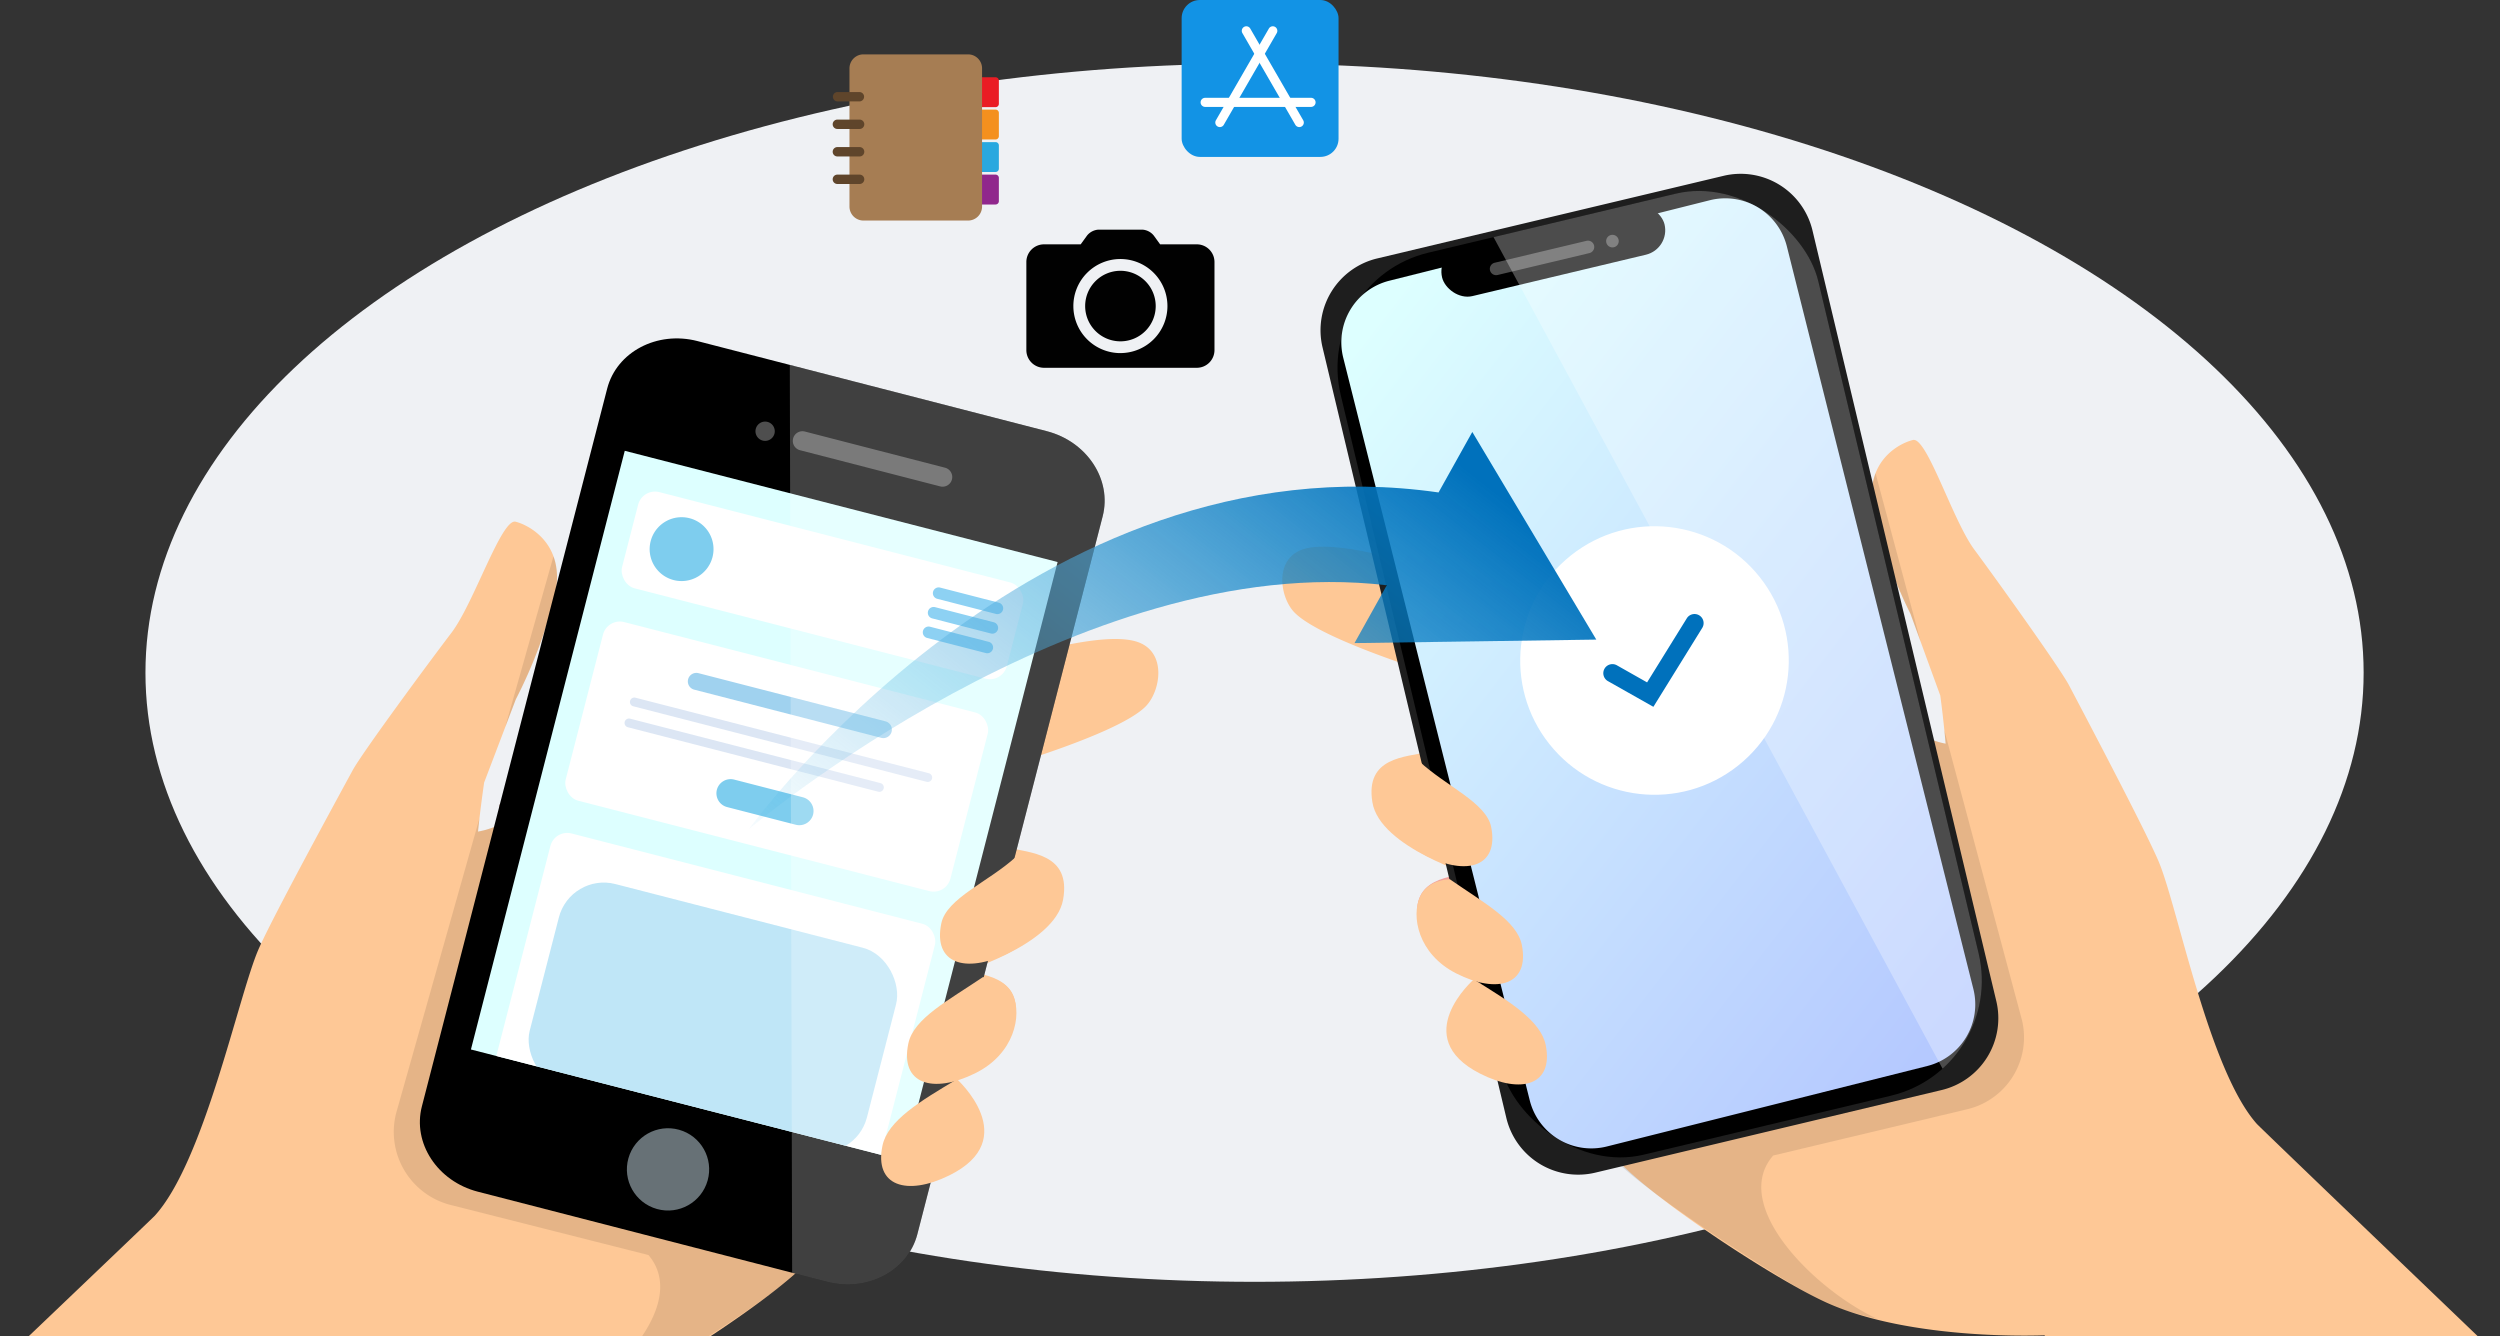
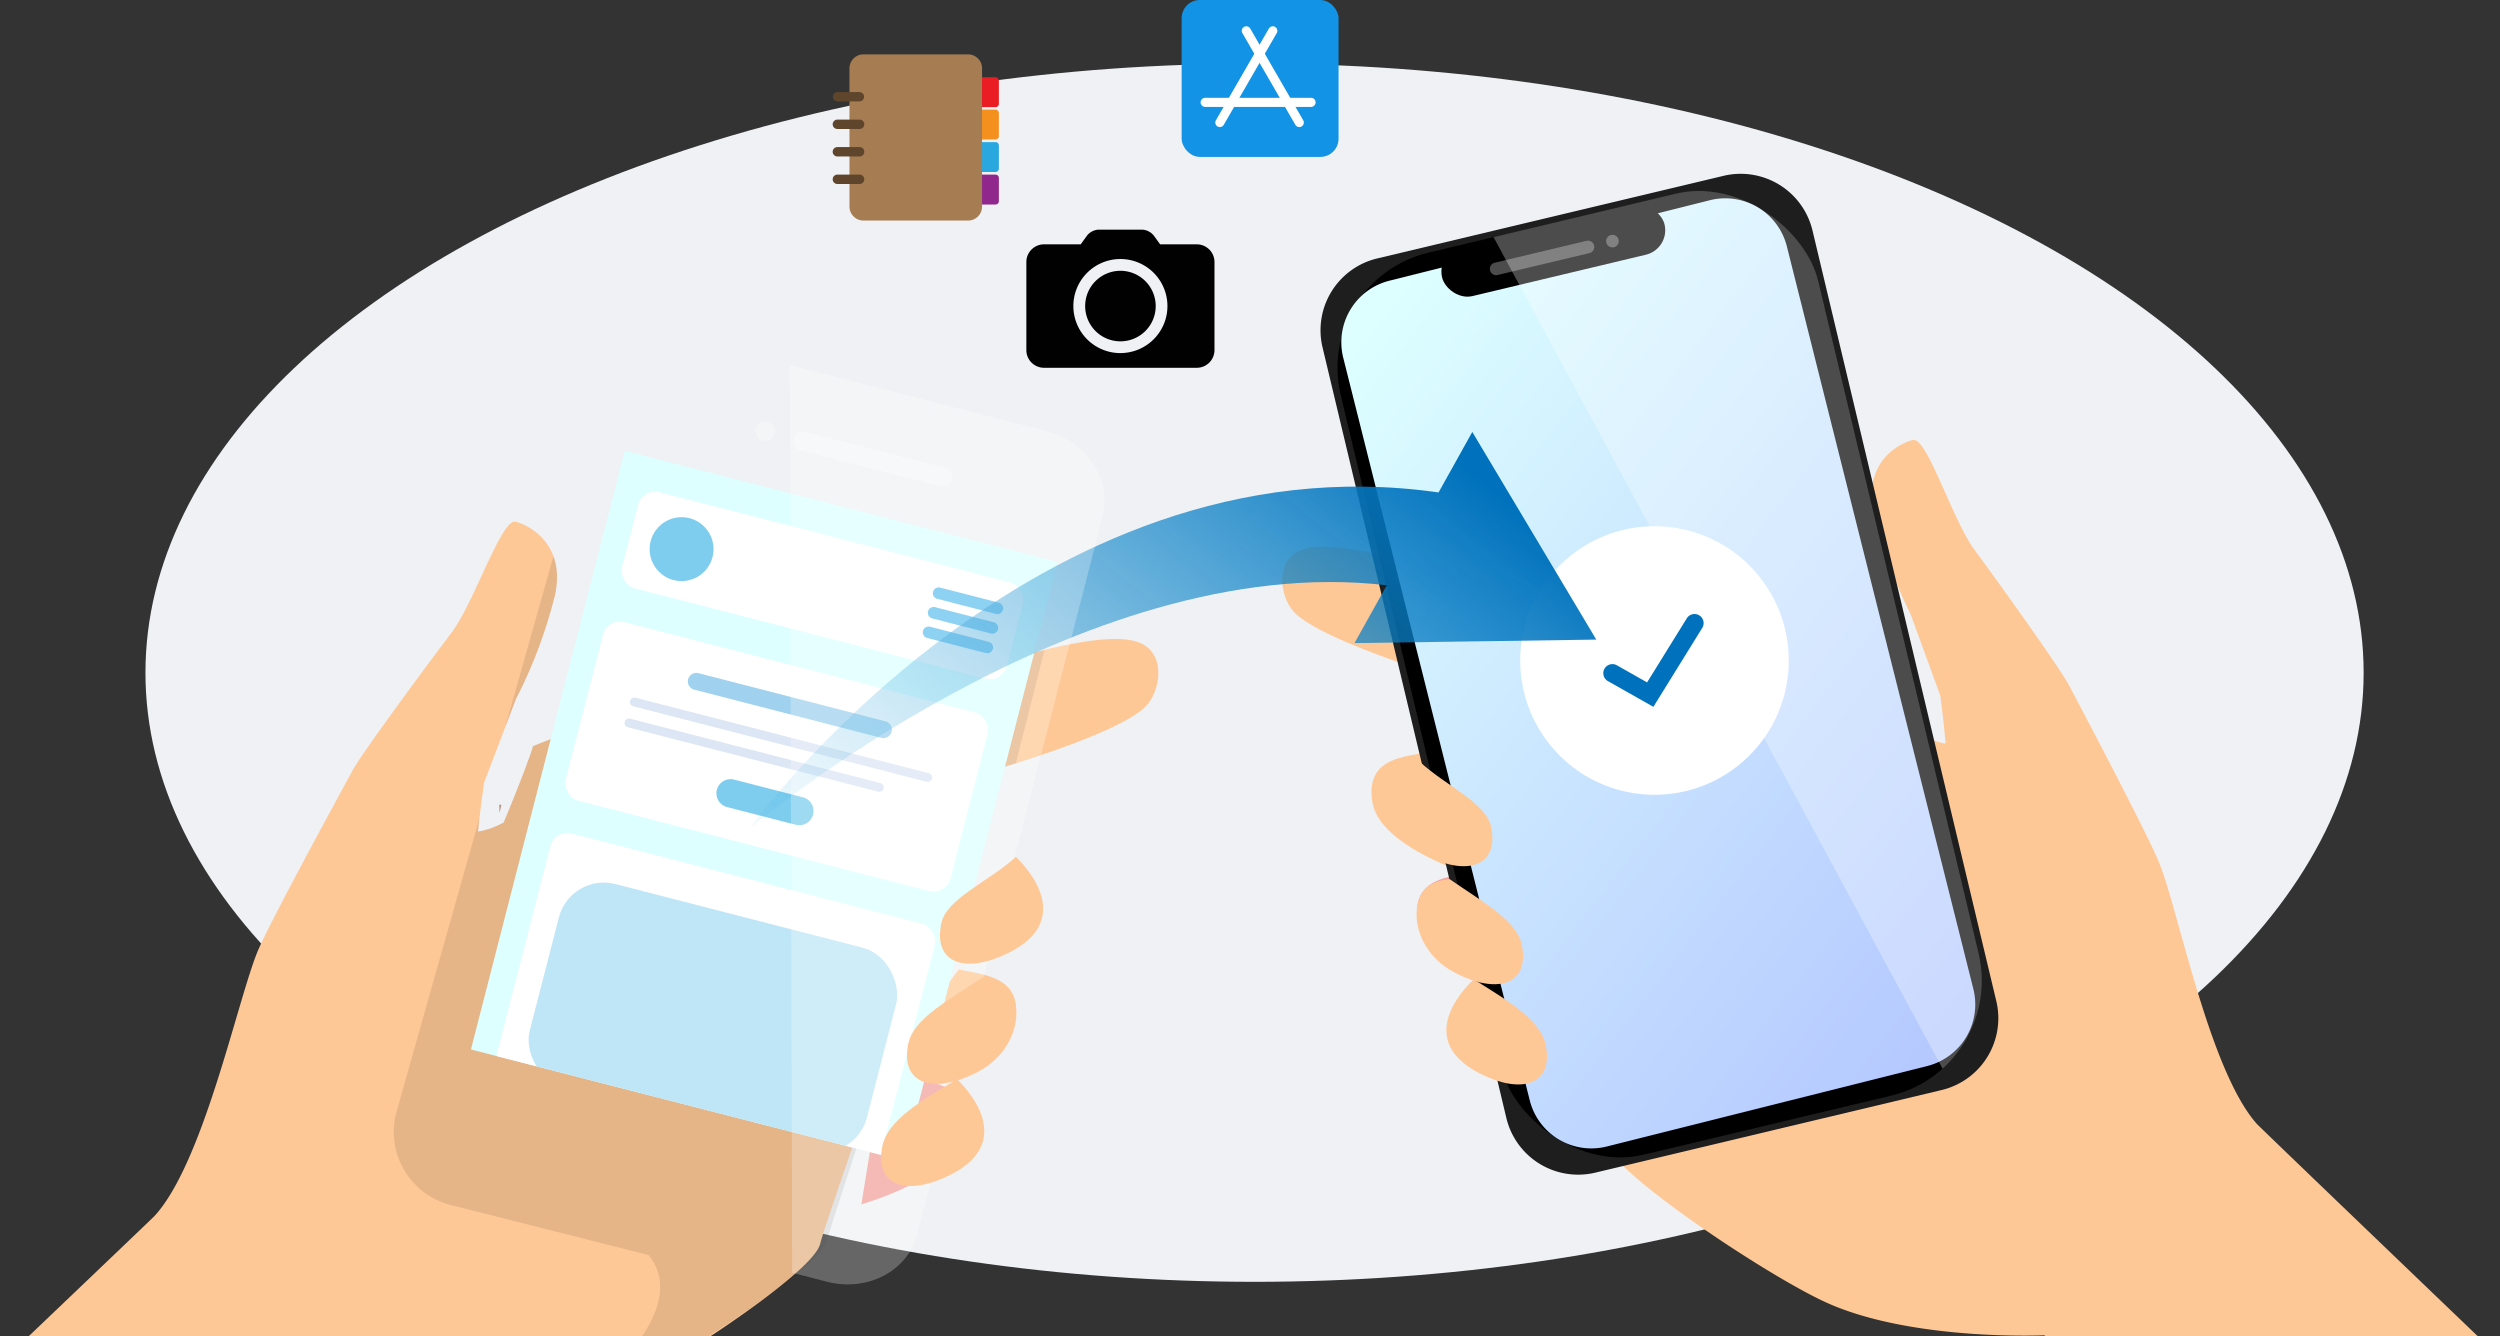
<svg xmlns="http://www.w3.org/2000/svg" xmlns:xlink="http://www.w3.org/1999/xlink" width="275" height="147" viewBox="0 0 275 147">
  <rect x="0" y="0" width="275" height="147" fill="#333333" stroke="none" />
  <defs>
    <clipPath id="a">
      <rect width="275" height="147" transform="translate(50 5338)" fill="#fff" stroke="#707070" stroke-width="1" />
    </clipPath>
    <clipPath id="b">
      <rect width="275" height="147" transform="translate(1110 4921)" fill="#fff" stroke="#707070" stroke-width="1" />
    </clipPath>
    <clipPath id="c">
      <path d="M593.217,324.225c4.462-1.184,14.572,2.512,18.233,3.264,0,0,26,.131,45.724,8.624-.062.135,1.479,4.44,3.033,8.252a8.757,8.757,0,0,0,2.743,1.017c-.173-1.981-.406-3.947-.587-5.294l-3.276-8.977A51.979,51.979,0,0,1,655,319.74c-1.046-5.373,2.835-7.4,4.36-7.764s4.973,8.486,7.35,11.694,6.9,7.477,7.9,9.4,10.959,21.8,11.811,25.373,9.67,27.652,10.762,28.768c.537.549,8.068,7.865,16.042,15.333l-38.345,9.327-.6-.583s-19.591-1.517-25.491-4.845-23.221-14.3-24.012-17.607-11.648-36.959-11.648-36.959l-4.486-13.553S595.044,334.413,592,331.2C590.389,329.5,589.768,325.141,593.217,324.225Z" transform="translate(-590.704 -311.965)" fill="none" />
    </clipPath>
    <linearGradient id="d" x1="0.124" y1="0.065" x2="0.876" y2="0.935" gradientUnits="objectBoundingBox">
      <stop offset="0" stop-color="#dff" />
      <stop offset="1" stop-color="#b5c9ff" />
    </linearGradient>
    <clipPath id="e">
      <rect width="54.004" height="102.008" rx="13.014" transform="translate(0 12.53) rotate(-13.416)" fill="none" />
    </clipPath>
    <linearGradient id="f" x1="31.714" y1="-12.479" x2="32.068" y2="-11.75" gradientUnits="objectBoundingBox">
      <stop offset="0" stop-color="#fff" />
      <stop offset="1" stop-color="#fff" />
    </linearGradient>
    <clipPath id="g">
      <path d="M237.9,355.706c-4.544-1.273-14.93,2.363-18.683,3.08,0,0-26.581-.232-46.857,8.172.061.139-1.574,4.518-3.217,8.392a8.949,8.949,0,0,1-2.818,1c.2-2.022.471-4.029.675-5.4l3.475-9.129a53.128,53.128,0,0,0,4.339-11.565c1.145-5.478-2.794-7.6-4.348-8s-5.2,8.6-7.678,11.849-7.153,7.546-8.211,9.5-11.508,22.129-12.429,25.768-10.272,28.128-11.4,29.254c-.557.553-8.358,7.925-16.613,15.447L153.2,444.143l.618-.587s20.046-1.275,26.123-4.594,23.936-14.291,24.791-17.659,12.425-37.613,12.425-37.613l4.776-13.79s13.962-3.806,17.116-7.048C240.718,361.133,241.414,356.691,237.9,355.706Z" transform="translate(-114.133 -342.244)" fill="none" />
    </clipPath>
    <clipPath id="h">
      <rect width="67.961" height="49.137" transform="matrix(0.249, -0.969, 0.969, 0.249, 0, 65.825)" fill="none" />
    </clipPath>
    <linearGradient id="i" x1="0.963" y1="0.292" x2="-0.1" y2="0.923" gradientUnits="objectBoundingBox">
      <stop offset="0" stop-color="#0071bc" />
      <stop offset="1" stop-color="#29abe2" stop-opacity="0" />
    </linearGradient>
    <clipPath id="j">
      <path d="M299.033,274.632l38.428,9.91c4.439,1.145,7.193,5.344,6.151,9.378l-20.383,78.958c-1.042,4.035-5.484,6.377-9.923,5.232l-38.428-9.91c-4.439-1.146-7.193-5.344-6.152-9.378l20.384-78.96c1.042-4.035,5.484-6.377,9.923-5.231" transform="translate(-268.506 -274.341)" fill="none" />
    </clipPath>
    <linearGradient id="k" x1="51.031" y1="-11.689" x2="51.604" y2="-11.005" xlink:href="#f" />
  </defs>
  <g transform="translate(-50 -5338)">
    <g clip-path="url(#a)">
      <ellipse cx="122" cy="67" rx="122" ry="67" transform="translate(66 5345)" fill="#eff1f4" />
    </g>
    <g transform="translate(-8229 20076)">
      <g transform="translate(7169 -19659)" clip-path="url(#b)">
        <g transform="translate(296.899 -138.939)">
          <g transform="translate(745.331 5059.939)">
            <g transform="translate(208.824 18.283)">
              <g transform="translate(0 0)">
                <path d="M825.878,414.691a1.107,1.107,0,0,0,.227-.055q-.012.455-.04.91Q825.97,415.119,825.878,414.691Z" transform="translate(-755.388 -354.071)" fill="#b98e7f" />
                <path d="M627.552,427.664c-2.46.587-6.928.538-6.106,5.542s11.215,8.095,11.215,8.095l-1.225-8.25Z" transform="translate(-611.536 -363.234)" fill="#fec896" />
                <path d="M644.421,472.147c-2.46.587-6.928.538-6.106,5.542s11.216,8.095,11.216,8.095l-1.225-8.249Z" transform="translate(-623.4 -394.52)" fill="#f1a39d" />
                <path d="M661.416,511.907c-2.459.586-6.928.538-6.106,5.542s11.215,8.095,11.215,8.095l-1.225-8.25Z" transform="translate(-635.353 -422.484)" fill="#f1a39d" />
                <path d="M716.934,466.178l24.188-8.416,20.062-7.663c-8.008-7.483-65.193-62.314-65.705-62.888-5.259-5.895-8.67-23.7-10.762-28.768-1.4-3.395-8.879-17.538-9.888-19.46s-8.063-11.757-10.44-14.965-5.212-12.4-6.737-12.041-5.406,2.391-4.361,7.764a51.985,51.985,0,0,0,4.089,11.371l3.276,8.977c.181,1.347.415,3.313.587,5.294a8.757,8.757,0,0,1-2.743-1.017c-1.555-3.811-3.095-8.117-3.033-8.252-19.721-8.493-45.724-8.624-45.724-8.624-3.661-.751-14.491-4.741-18.953-3.557-3.449.915-2.828,5.27-1.215,6.975,3.042,3.213,17.367,7.417,17.367,7.417l4.486,13.553s11.608,34.078,12.4,37.384,17.471,14.426,24.085,17.5c9.419,4.373,24.205,3.7,24.205,3.7Z" transform="translate(-588.278 -281.861)" fill="#fec896" />
                <g transform="translate(0.72 30.105)">
                  <g clip-path="url(#c)">
-                     <path d="M686.3,311.811l-21.283-79.494c-1.034-4.336-4.39-12.369-8.779-11.322l-38,9.064a8.121,8.121,0,0,0-6.075,9.747L632.4,324.666a8.083,8.083,0,0,0,7.2,6.151c4.995,7.379,18.51,17.214,32.855,14.606-6.963-2.095-18.8-12.753-13.537-18.785l21.3-5.081A8.122,8.122,0,0,0,686.3,311.811Z" transform="translate(-605.64 -247.918)" opacity="0.1" />
-                   </g>
+                     </g>
                </g>
                <g transform="translate(3.41)">
                  <path d="M608.713,222.623l38-9.064a8.121,8.121,0,0,1,9.82,5.955l20.242,84.861a8.121,8.121,0,0,1-6.075,9.747l-38,9.064a8.121,8.121,0,0,1-9.82-5.955L602.638,232.37A8.121,8.121,0,0,1,608.713,222.623Z" transform="translate(-601.634 -212.489)" fill="#1e1e1e" />
                  <g transform="translate(0)">
                    <g transform="translate(0)">
                      <rect width="54.004" height="102.008" rx="13.014" transform="translate(0 12.53) rotate(-13.416)" />
                      <path d="M615.44,231.456l35.271-8.858a6.986,6.986,0,0,1,8.468,5.091l20.508,81.657a6.987,6.987,0,0,1-5.058,8.488l-35.271,8.858a6.986,6.986,0,0,1-8.468-5.091l-20.508-81.657A6.986,6.986,0,0,1,615.44,231.456Z" transform="translate(-607.085 -218.858)" fill="url(#d)" />
                      <rect width="25.156" height="5.539" rx="2.769" transform="translate(13.523 9.542) rotate(-13.416)" />
                      <g transform="translate(19.417 7.548)" opacity="0.3">
                        <path d="M665.752,240.525l10.1-2.41a.692.692,0,0,1,.834.513h0a.692.692,0,0,1-.512.834l-10.1,2.41a.693.693,0,0,1-.834-.513h0A.692.692,0,0,1,665.752,240.525Z" transform="translate(-665.22 -237.454)" fill="#fff" />
                        <path d="M708.37,236.784a.692.692,0,1,0,.513-.834A.692.692,0,0,0,708.37,236.784Z" transform="translate(-695.555 -235.931)" fill="#fff" />
                      </g>
                    </g>
                  </g>
                  <g transform="translate(0)">
                    <g transform="translate(0)" clip-path="url(#e)">
                      <path d="M659.533,201.567l54.36,100.671,10.28-2.2L699.73,192.234Z" transform="translate(-641.804 -197.65)" opacity="0.3" fill="url(#f)" />
                    </g>
                  </g>
                </g>
                <path d="M631.877,431.1c2.873,2.7,7.4,4.549,7.926,7.249.852,4.358-2.675,5.425-7.227,3.109C624.66,437.429,631.877,431.1,631.877,431.1Z" transform="translate(-616.825 -365.65)" fill="#fec896" />
                <path d="M641.714,474.859c3.674,2.559,7.4,4.549,7.926,7.249.852,4.358-2.675,5.425-7.227,3.109-4.222-2.148-4.961-6.317-3.965-8.466C639.321,474.871,641.714,474.859,641.714,474.859Z" transform="translate(-623.288 -396.427)" fill="#fec896" />
                <path d="M652.118,512.02c3.917,2.408,7.4,4.549,7.926,7.249.852,4.358-2.675,5.425-7.227,3.109C644.9,518.35,652.118,512.02,652.118,512.02Z" transform="translate(-631.061 -422.563)" fill="#fec896" />
              </g>
            </g>
            <g transform="translate(0 57.371)">
              <path d="M298.181,447.187a1.123,1.123,0,0,1-.231-.06q.005.465.028.931Q298.081,447.622,298.181,447.187Z" transform="translate(-175.259 -416.011)" fill="#b98e7f" />
-               <path d="M473.393,463.036c2.506.634,7.074.648,6.163,5.75s-11.577,8.116-11.577,8.116l1.368-8.415Z" transform="translate(-294.845 -427.2)" fill="#fec896" />
              <path d="M455.525,508.267c2.506.634,7.073.648,6.163,5.75s-11.577,8.116-11.577,8.116l1.368-8.415Z" transform="translate(-282.277 -459.012)" fill="#fec896" />
              <path d="M437.6,548.667c2.506.634,7.074.648,6.163,5.75s-11.577,8.116-11.577,8.116l1.368-8.415Z" transform="translate(-269.667 -487.426)" fill="#f1a39d" />
              <path d="M-62.175,524.995-115.6,499.129c8.29-7.536,84.238-79.924,84.77-80.5,5.458-5.951,9.195-24.1,11.4-29.253,1.479-3.45,9.322-17.8,10.38-19.752s8.407-11.9,10.881-15.149,5.5-12.606,7.056-12.213,5.492,2.519,4.348,8A53.125,53.125,0,0,1,8.9,361.82l-3.475,9.129c-.2,1.374-.47,3.381-.675,5.4a8.952,8.952,0,0,0,2.818-1c1.642-3.874,3.278-8.253,3.217-8.392,20.277-8.4,46.857-8.172,46.857-8.172,3.752-.716,14.878-4.642,19.422-3.369,3.513.984,2.817,5.427,1.143,7.146-3.155,3.241-17.856,7.337-17.856,7.337l-4.776,13.79s-12.344,34.669-13.2,38.037-18.06,14.5-24.864,17.545C7.823,443.61-4.915,442.9-4.915,442.9Z" transform="translate(115.602 -342.245)" fill="#fec896" />
              <g transform="translate(68.157)">
                <g clip-path="url(#g)">
                  <path d="M329.767,259.892l-38.712-9.8c-4.472-1.132-8.015,7.032-9.133,11.449L259.05,342.5a8.3,8.3,0,0,0,6.072,10.048l21.7,5.492c5.3,6.24-6.954,16.968-14.1,19.011,14.626,2.867,28.578-7,33.787-14.468a8.262,8.262,0,0,0,7.449-6.186l21.883-86.454A8.3,8.3,0,0,0,329.767,259.892Z" transform="translate(-215.88 -277.357)" opacity="0.1" />
                </g>
              </g>
            </g>
            <g transform="translate(113.956 37.226)">
-               <path d="M299.033,274.632l38.428,9.91c4.439,1.145,7.193,5.344,6.151,9.378l-20.383,78.958c-1.042,4.035-5.484,6.377-9.923,5.232l-38.428-9.91c-4.439-1.146-7.193-5.344-6.152-9.378l20.384-78.96c1.042-4.035,5.484-6.377,9.923-5.231" transform="translate(-268.506 -274.341)" />
              <g transform="translate(36.916 9.15)">
                <path d="M423.528,312.768l-15.414-3.978a1.061,1.061,0,0,0-.528,2.056L423,314.824a1.061,1.061,0,1,0,.528-2.056" transform="translate(-402.681 -307.697)" fill="#fff" opacity="0.305" style="isolation:isolate" />
                <path d="M395.029,306.509a1.061,1.061,0,1,1-.762-1.293,1.061,1.061,0,0,1,.762,1.293h0" transform="translate(-392.94 -305.183)" fill="#fff" opacity="0.305" style="isolation:isolate" />
              </g>
-               <ellipse cx="4.525" cy="4.525" rx="4.525" ry="4.525" transform="translate(21.723 94.55) rotate(-74.426)" fill="#677176" />
            </g>
            <g transform="translate(180.671 25.26)">
              <path d="M483.917,199.427h-4.042l-.7-.967a1.754,1.754,0,0,0-1.26-.65H473.1a1.754,1.754,0,0,0-1.263.65l-.7.967H467.1a1.946,1.946,0,0,0-1.94,1.94v9.7a1.946,1.946,0,0,0,1.94,1.94h16.814a1.946,1.946,0,0,0,1.94-1.94v-9.7a1.946,1.946,0,0,0-1.94-1.94m-8.407,11.964a5.174,5.174,0,1,1,5.172-5.176v0a5.174,5.174,0,0,1-5.172,5.174" transform="translate(-465.162 -197.81)" fill="#010101" />
              <path d="M490.84,213.068a3.88,3.88,0,1,0,3.88,3.88h0a3.884,3.884,0,0,0-3.88-3.88" transform="translate(-480.493 -208.541)" fill="#010101" />
            </g>
            <g transform="translate(197.751 0)">
              <rect width="17.259" height="17.259" rx="2" fill="#1293e5" />
              <path d="M11.648.5H0A.5.5,0,0,1-.5,0,.5.5,0,0,1,0-.5H11.648a.5.5,0,0,1,.5.5A.5.5,0,0,1,11.648.5Z" transform="translate(2.586 11.26)" fill="#fff" />
              <path d="M5.824,10.587a.5.5,0,0,1-.433-.25L-.433.25A.5.5,0,0,1-.25-.433.5.5,0,0,1,.433-.25L6.257,9.837a.5.5,0,0,1-.433.75Z" transform="translate(7.115 3.392)" fill="#fff" />
              <path d="M0,10.587a.5.5,0,0,1-.25-.067.5.5,0,0,1-.183-.683L5.391-.25a.5.5,0,0,1,.683-.183A.5.5,0,0,1,6.257.25L.433,10.337A.5.5,0,0,1,0,10.587Z" transform="translate(4.203 3.392)" fill="#fff" />
            </g>
            <g transform="translate(159.384 5.977)">
              <path d="M556.427,117.47h-2.1v-3.287h2.1a.363.363,0,0,1,.363.363v2.56a.363.363,0,0,1-.363.363" transform="translate(-538.529 -111.66)" fill="#ea1c24" />
              <path d="M556.427,129.455h-2.1v-3.287h2.1a.363.363,0,0,1,.363.363v2.56a.364.364,0,0,1-.363.363" transform="translate(-538.529 -120.089)" fill="#f4901e" />
              <path d="M556.427,141.509h-2.1v-3.287h2.1a.363.363,0,0,1,.363.363v2.56a.363.363,0,0,1-.363.363" transform="translate(-538.529 -128.567)" fill="#29a8df" />
              <path d="M556.427,153.563h-2.1v-3.287h2.1a.363.363,0,0,1,.363.363v2.56a.363.363,0,0,1-.363.363" transform="translate(-538.529 -137.045)" fill="#90278c" />
              <path d="M520.287,123.962H508.78a1.539,1.539,0,0,1-1.539-1.539v-15.2a1.54,1.54,0,0,1,1.539-1.54h11.506a1.54,1.54,0,0,1,1.54,1.54v15.2a1.539,1.539,0,0,1-1.54,1.539" transform="translate(-505.413 -105.679)" fill="#a67d53" />
              <g transform="translate(0 4.148)">
                <path d="M504,120.692H501.6a.516.516,0,0,1,0-1.032H504a.516.516,0,1,1,0,1.032" transform="translate(-501.08 -119.66)" fill="#5f452b" />
                <path d="M504,141.1H501.6a.516.516,0,1,1,0-1.031H504a.516.516,0,1,1,0,1.031" transform="translate(-501.08 -134.015)" fill="#5f452b" />
                <path d="M504,130.9H501.6a.516.516,0,1,1,0-1.031H504a.516.516,0,1,1,0,1.031" transform="translate(-501.08 -126.838)" fill="#5f452b" />
                <path d="M504,151.306H501.6a.516.516,0,1,1,0-1.031H504a.516.516,0,1,1,0,1.031" transform="translate(-501.08 -141.192)" fill="#5f452b" />
              </g>
            </g>
            <ellipse cx="14.771" cy="14.771" rx="14.771" ry="14.771" transform="translate(229.01 70.287) rotate(-38.489)" fill="#fff" />
            <path d="M715.186,389.075l-5-2.826a1,1,0,1,1,.985-1.741l3.323,1.88,4.376-7.061a1,1,0,0,1,1.7,1.053Z" transform="translate(-465.544 -311.325)" fill="#0071bc" />
            <rect width="67.961" height="49.137" transform="matrix(0.249, -0.969, 0.969, 0.249, 119.571, 115.443)" fill="#dff" />
            <g transform="translate(119.571 49.618)">
              <g transform="translate(0 0)" clip-path="url(#h)">
                <g transform="translate(-5.894 4.038)">
                  <g transform="translate(3.387 37.549)">
                    <rect width="43.677" height="47.027" rx="1.913" transform="translate(11.725 0) rotate(14.437)" fill="#fff" />
                    <rect width="38.306" height="2.267" rx="1.134" transform="translate(6.668 31.133) rotate(14.437)" fill="#dce6f4" />
                    <rect width="38.306" height="2.267" rx="1.134" transform="translate(5.557 35.448) rotate(14.437)" fill="#dce6f4" />
                    <rect width="17.494" height="2.267" rx="1.134" transform="translate(4.446 39.763) rotate(14.437)" fill="#dce6f4" />
                    <rect width="38.302" height="23.069" rx="5.101" transform="translate(13.455 4.768) rotate(14.437)" fill="#29abe2" opacity="0.3" />
                  </g>
                  <rect width="43.704" height="10.926" rx="1.919" transform="translate(24.765) rotate(14.437)" fill="#fff" />
                  <path d="M356.338,347.542h0a3.512,3.512,0,0,1-2.525-4.277h0a3.512,3.512,0,0,1,4.277-2.526h0a3.512,3.512,0,0,1,2.526,4.277h0A3.512,3.512,0,0,1,356.338,347.542Z" transform="translate(-328.147 -337.392)" fill="#29abe2" opacity="0.6" />
                  <g transform="translate(56.239 11.596)">
                    <path d="M6.46,2.3A.639.639,0,0,1,6.3,2.28L-.159.618A.638.638,0,0,1-.618-.159.638.638,0,0,1,.159-.618L6.618,1.045A.638.638,0,0,1,6.46,2.3Z" transform="translate(0 4.306)" fill="#67c1ef" />
                    <path d="M6.46,2.3A.639.639,0,0,1,6.3,2.28L-.159.618A.638.638,0,0,1-.618-.159.638.638,0,0,1,.159-.618L6.618,1.045A.638.638,0,0,1,6.46,2.3Z" transform="translate(1.109)" fill="#67c1ef" />
                    <path d="M6.46,2.3A.639.639,0,0,1,6.3,2.28L-.159.618A.638.638,0,0,1-.618-.159.638.638,0,0,1,.159-.618L6.618,1.045A.638.638,0,0,1,6.46,2.3Z" transform="translate(0.554 2.153)" fill="#67c1ef" />
                  </g>
                  <rect width="43.704" height="20.291" rx="1.913" transform="translate(20.899 14.296) rotate(14.437)" fill="#fff" />
                  <g transform="translate(0 87.386)">
                    <path d="M1.913,0H41.764a1.913,1.913,0,0,1,1.913,1.913V8.407a0,0,0,0,1,0,0H0a0,0,0,0,1,0,0V1.913A1.913,1.913,0,0,1,1.913,0Z" transform="translate(2.096 0) rotate(14.437)" fill="#fff" />
                    <path d="M4.18,0H34.123A4.18,4.18,0,0,1,38.3,4.18v0a0,0,0,0,1,0,0H0a0,0,0,0,1,0,0v0A4.18,4.18,0,0,1,4.18,0Z" transform="translate(3.816 4.808) rotate(14.437)" fill="#67c1ef" />
                  </g>
                  <g transform="translate(22.791 20.367)">
                    <g transform="translate(0 2.709)">
                      <g transform="translate(0.594)">
                        <path d="M379.027,416.769l-32.27-8.308a.487.487,0,0,1-.351-.594h0a.488.488,0,0,1,.594-.351l32.27,8.308a.488.488,0,0,1,.351.594h0A.488.488,0,0,1,379.027,416.769Z" transform="translate(-346.39 -407.501)" fill="#dce6f4" />
                      </g>
                      <g transform="translate(0 2.306)">
                        <path d="M372.3,423.325l-27.541-7.09a.488.488,0,0,1-.351-.594h0a.488.488,0,0,1,.594-.351l27.541,7.09a.488.488,0,0,1,.351.594h0A.488.488,0,0,1,372.3,423.325Z" transform="translate(-344.389 -415.275)" fill="#dce6f4" />
                      </g>
                    </g>
                    <g transform="translate(6.964)">
                      <path d="M389.136,405.51l-20.569-5.3a.937.937,0,0,1-.674-1.141h0a.937.937,0,0,1,1.141-.674l20.569,5.3a.937.937,0,0,1,.674,1.141h0A.937.937,0,0,1,389.136,405.51Z" transform="translate(-367.863 -398.37)" fill="#a0d2ef" />
                    </g>
                    <path d="M387.191,442.76l-7.562-1.947a1.566,1.566,0,0,1-1.123-1.9h0a1.566,1.566,0,0,1,1.9-1.123l7.562,1.947a1.566,1.566,0,0,1,1.123,1.9h0A1.566,1.566,0,0,1,387.191,442.76Z" transform="translate(-368.349 -426.059)" fill="#29abe2" opacity="0.6" />
                  </g>
                </g>
              </g>
            </g>
            <path d="M470.4,332.059l-13.3.193,3.55-6.361c-33.839-4-70.166,26.827-70.166,26.827s31.336-43.435,75.864-37.038l3.713-6.654,6.82,11.42,6.82,11.42Z" transform="translate(-240.338 -261.51)" fill="url(#i)" />
          </g>
          <g transform="translate(859.286 5097.165)">
            <g clip-path="url(#j)">
              <path d="M405.634,271.759l.295,114.41,10.1,2.925,29.441-106.551Z" transform="translate(-364.951 -272.525)" opacity="0.25" fill="url(#k)" />
            </g>
          </g>
          <g transform="translate(910.023 5154.202)">
            <path d="M469.7,466.593c-2.975,2.723-7.626,4.545-8.2,7.3-.932,4.443,2.658,5.583,7.343,3.28C476.991,473.165,469.7,466.593,469.7,466.593Z" transform="translate(-454.876 -466.593)" fill="#fec896" />
            <path d="M457.459,511.161c-3.792,2.564-7.626,4.545-8.2,7.3-.932,4.443,2.658,5.583,7.343,3.28,4.345-2.136,5.159-6.387,4.172-8.6C459.9,511.207,457.459,511.161,457.459,511.161Z" transform="translate(-446.264 -497.939)" fill="#fec896" />
            <path d="M447.876,549.02c-4.037,2.406-7.626,4.545-8.2,7.3-.932,4.443,2.658,5.583,7.342,3.28C455.165,555.592,447.876,549.02,447.876,549.02Z" transform="translate(-439.525 -524.566)" fill="#fec896" />
          </g>
        </g>
      </g>
    </g>
  </g>
</svg>